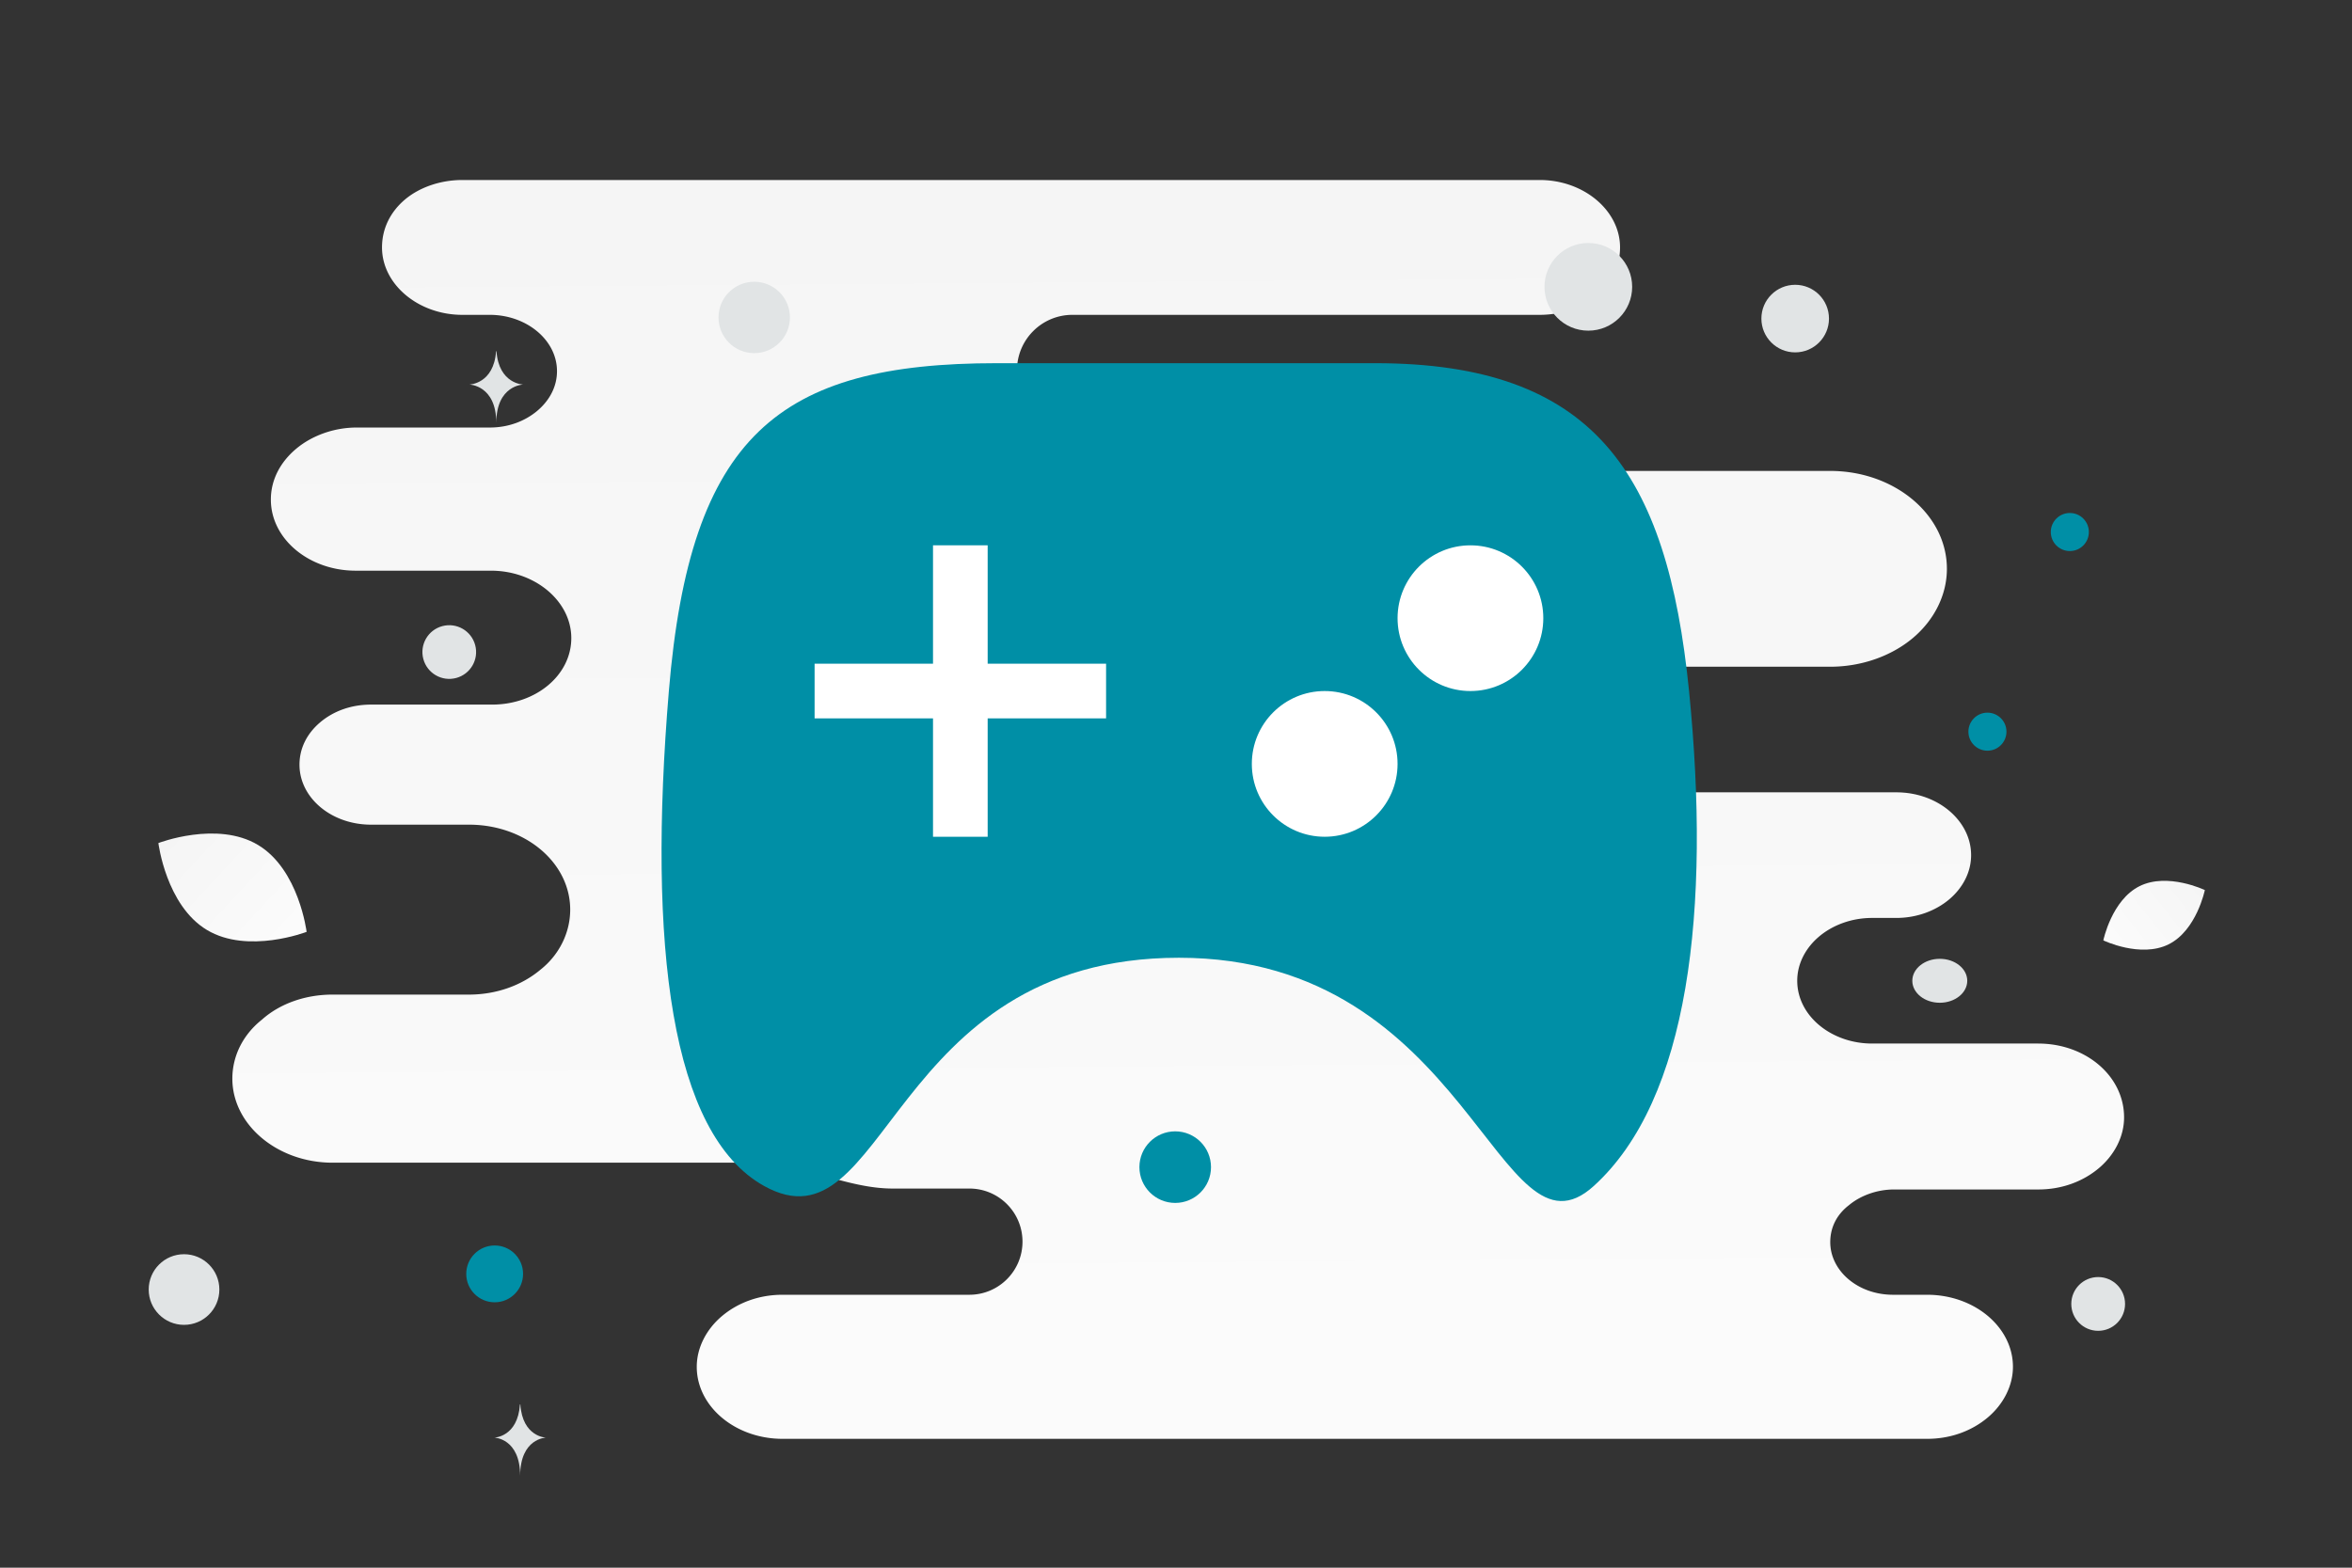
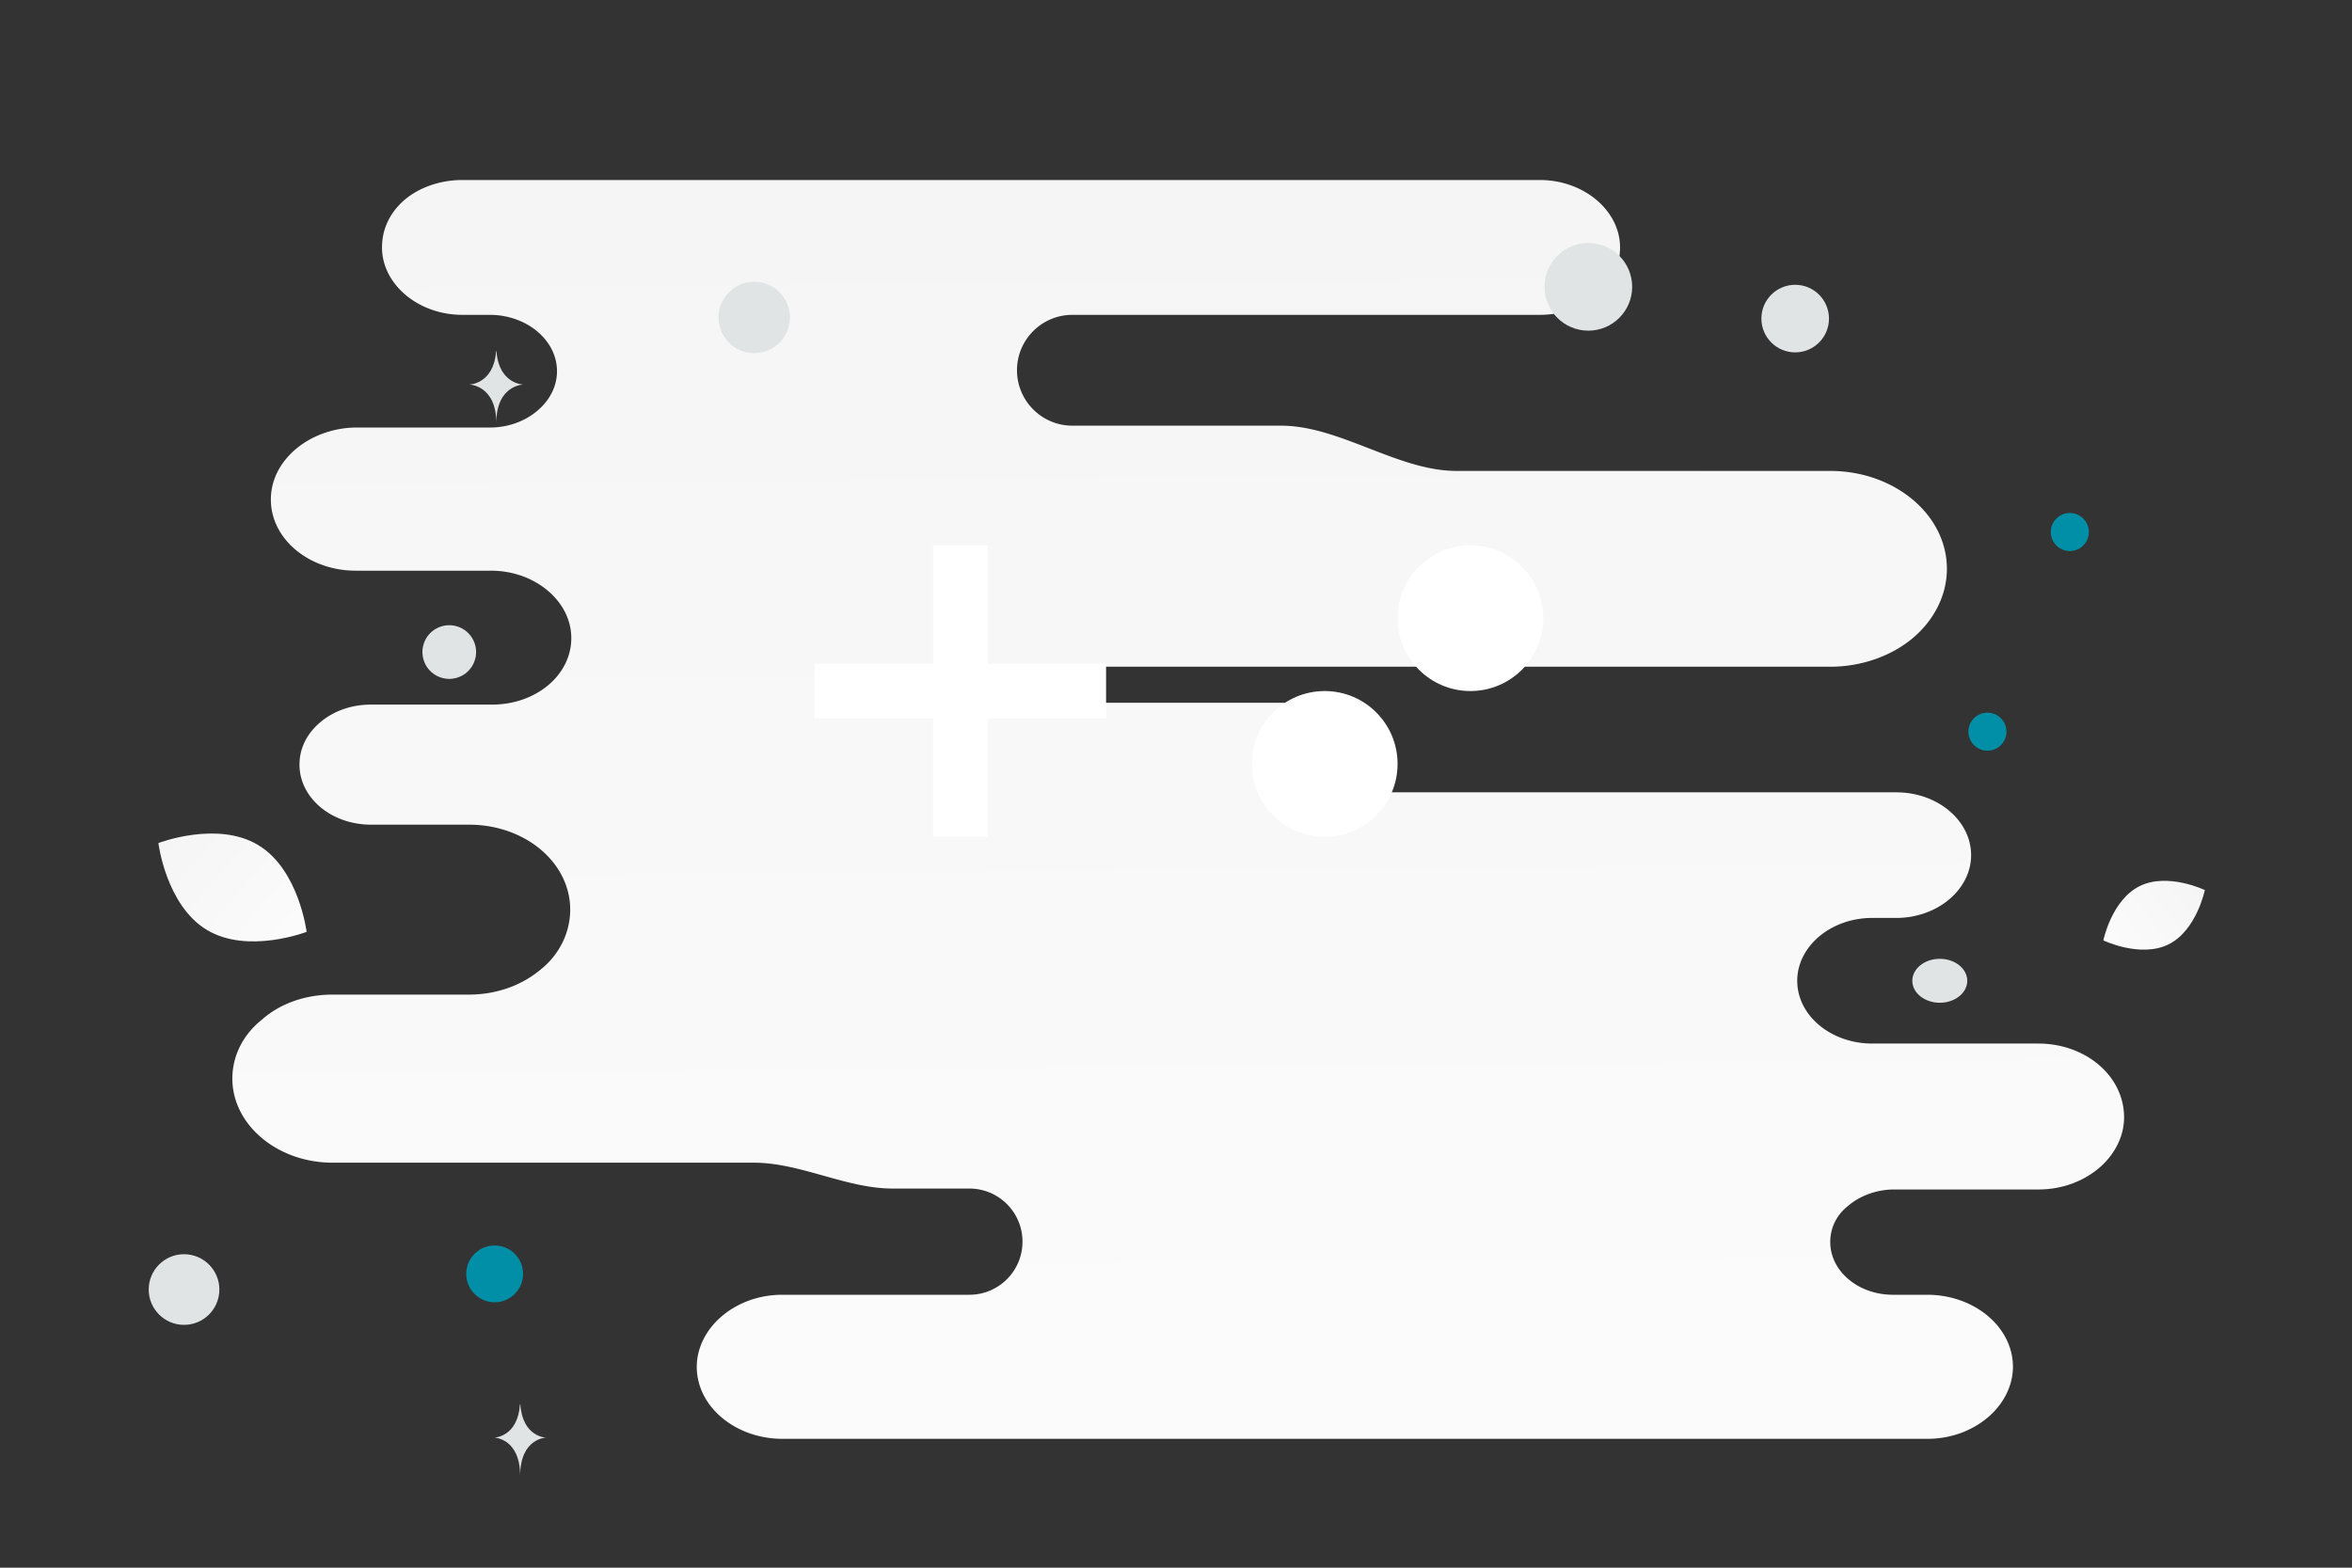
<svg xmlns="http://www.w3.org/2000/svg" fill="none" viewBox="0 0 900 600" height="600" width="900">
  <rect x="0" y="0" width="900" height="600" fill="#333333" stroke="none" />
-   <path d="M0 0h900v600H0z" fill="transparent" />
  <path fill="url(#a)" d="M779.938 399.394h-63.587c-15.581 0-28.635-10.604-28.635-24.036 0-6.716 3.369-12.726 8.422-16.967 5.053-4.242 12.212-7.07 20.213-7.07h9.264c8.001 0 15.16-2.828 20.213-7.069 5.054-4.242 8.422-10.251 8.422-16.967 0-13.079-12.633-24.037-28.635-24.037H531.4c-5.074 0-8.335-6.237-8.335-11.311 0-12.725-12.212-22.976-27.372-22.976h-72.275a6.893 6.893 0 1 1 0-13.786h276.931c12.212 0 23.582-4.241 31.583-10.958 8.001-6.716 13.054-16.26 13.054-26.51 0-20.856-20.213-37.469-44.637-37.469H557.318c-22.442 0-44.657-17.32-67.1-17.32h-79.856c-11.713 0-21.208-9.496-21.208-21.209s9.495-21.209 21.208-21.209h178.816c8.422 0 16.423-2.828 21.897-7.423 5.475-4.595 8.843-10.958 8.843-18.38 0-14.14-13.896-25.804-30.74-25.804H176.917c-8.422 0-16.423 2.827-21.897 7.423-5.475 4.595-8.843 10.957-8.843 18.38 0 14.14 13.896 25.804 30.74 25.804h10.528c13.896 0 25.687 9.544 25.687 21.562 0 6.01-2.948 11.312-7.58 15.2s-10.948 6.363-18.107 6.363h-50.954c-8.843 0-17.265 3.181-23.16 8.13-5.896 4.948-9.686 11.664-9.686 19.441 0 15.199 14.739 27.218 32.425 27.218h51.796c16.844 0 30.74 11.664 30.74 25.803 0 7.07-3.368 13.433-8.843 18.028-5.474 4.595-13.054 7.423-21.476 7.423h-46.321c-7.58 0-14.318 2.474-19.371 6.716-5.053 4.242-8.001 9.897-8.001 16.26 0 12.725 12.212 22.976 27.372 22.976h37.478c21.476 0 38.741 14.493 38.741 32.52 0 8.837-4.211 17.32-11.369 22.976-7.159 6.009-16.845 9.544-27.372 9.544h-52.217c-10.528 0-20.213 3.535-26.951 9.544-7.158 5.655-11.37 13.785-11.37 22.622 0 17.674 17.266 32.167 38.321 32.167h161.236c17.807 0 35.299 9.897 53.106 9.897h29.365c11.225 0 20.325 9.1 20.325 20.325s-9.1 20.325-20.325 20.325h-71.476c-9.264 0-17.265 3.181-23.16 8.13-5.896 4.949-9.686 12.018-9.686 19.441 0 15.2 14.739 27.572 32.846 27.572h437.948c9.265 0 17.266-3.182 23.161-8.13 5.896-4.949 9.686-12.019 9.686-19.442 0-15.199-14.739-27.571-32.847-27.571h-13.054c-13.475 0-24.003-9.19-24.003-20.148 0-5.656 2.527-10.605 7.159-14.139 4.211-3.535 10.528-6.009 17.265-6.009h55.165c9.264 0 17.265-3.182 23.161-8.13 5.895-4.949 9.685-12.019 9.685-19.442 0-15.906-14.739-28.278-32.846-28.278z" />
  <path fill="url(#b)" d="M829.804 361.436c-10.724 5.32-24.957-1.52-24.957-1.52s3.163-15.462 13.893-20.774c10.723-5.32 24.951 1.513 24.951 1.513s-3.163 15.462-13.887 20.781z" />
  <path fill="url(#c)" d="M79.201 355.936c15.66 9.386 38.126.71 38.126.71s-2.938-23.89-18.607-33.264c-15.659-9.386-38.116-.72-38.116-.72s2.938 23.889 18.597 33.274z" />
  <circle fill="#008FA6" transform="rotate(180 792.026 203.62)" r="7.283" cy="203.62" cx="792.026" />
-   <circle fill="#008FA6" transform="rotate(180 449.697 446.697)" r="13.697" cy="446.697" cx="449.697" />
  <circle fill="#008FA6" transform="matrix(-1 0 0 1 189.283 487.553)" r="10.873" />
  <circle fill="#008FA6" transform="matrix(-1 0 0 1 760.498 280.034)" r="7.279" />
  <circle fill="#E1E4E5" transform="matrix(-1 0 0 1 70.42 493.544)" r="13.519" />
-   <circle fill="#E1E4E5" transform="matrix(-1 0 0 1 802.872 499.053)" r="10.289" />
  <circle fill="#E1E4E5" transform="matrix(-1 0 0 1 686.933 121.933)" r="12.933" />
  <circle fill="#E1E4E5" transform="scale(1 -1) rotate(-75 -76.66 -236.798)" r="10.272" />
  <circle fill="#E1E4E5" transform="matrix(-1 0 0 1 288.607 121.496)" r="13.665" />
  <ellipse fill="#E1E4E5" transform="matrix(-1 0 0 1 742.265 375.375)" ry="8.409" rx="10.512" />
  <circle fill="#E1E4E5" transform="matrix(0 1 1 0 607.777 109.777)" r="16.777" />
  <path fill="#E1E4E5" d="M189.829 134.419h.15c.887 12.563 10.23 12.757 10.23 12.757s-10.303.201-10.303 14.718c0-14.517-10.303-14.718-10.303-14.718s9.34-.194 10.226-12.757zm9.132 403.081h.144c.851 12.527 9.822 12.72 9.822 12.72s-9.892.2-9.892 14.674c0-14.474-9.892-14.674-9.892-14.674s8.967-.193 9.818-12.72z" />
-   <path fill="#008FA6" d="M451.131 366.558c-111.537 0-111.537 113.604-158.726 87.361-35.735-19.874-44.597-91.842-36.464-189.437 8.133-97.595 41.825-125.48 125.479-125.48h144.784c83.653 0 111.753 41.827 120.117 125.48 8.364 83.652-.001 156.348-36.464 189.437s-47.189-87.361-158.726-87.361z" />
  <path stroke-linejoin="round" stroke-width="20.913" stroke="#fff" d="M367.477 208.713V320.25m-55.769-55.768h111.538" />
  <circle fill="#fff" r="27.884" cy="292.366" cx="506.898" />
  <circle fill="#fff" r="27.884" cy="236.597" cx="562.667" />
  <defs>
    <linearGradient gradientUnits="userSpaceOnUse" y2="-455.309" x2="456.391" y1="820.802" x1="466.28" id="a">
      <stop stop-color="#fff" />
      <stop stop-color="#EEE" offset="1" />
    </linearGradient>
    <linearGradient gradientUnits="userSpaceOnUse" y2="308.064" x2="877.074" y1="378.03" x1="788.623" id="b">
      <stop stop-color="#fff" />
      <stop stop-color="#EEE" offset="1" />
    </linearGradient>
    <linearGradient gradientUnits="userSpaceOnUse" y2="269.075" x2="13.798" y1="386.147" x1="139.799" id="c">
      <stop stop-color="#fff" />
      <stop stop-color="#EEE" offset="1" />
    </linearGradient>
  </defs>
</svg>